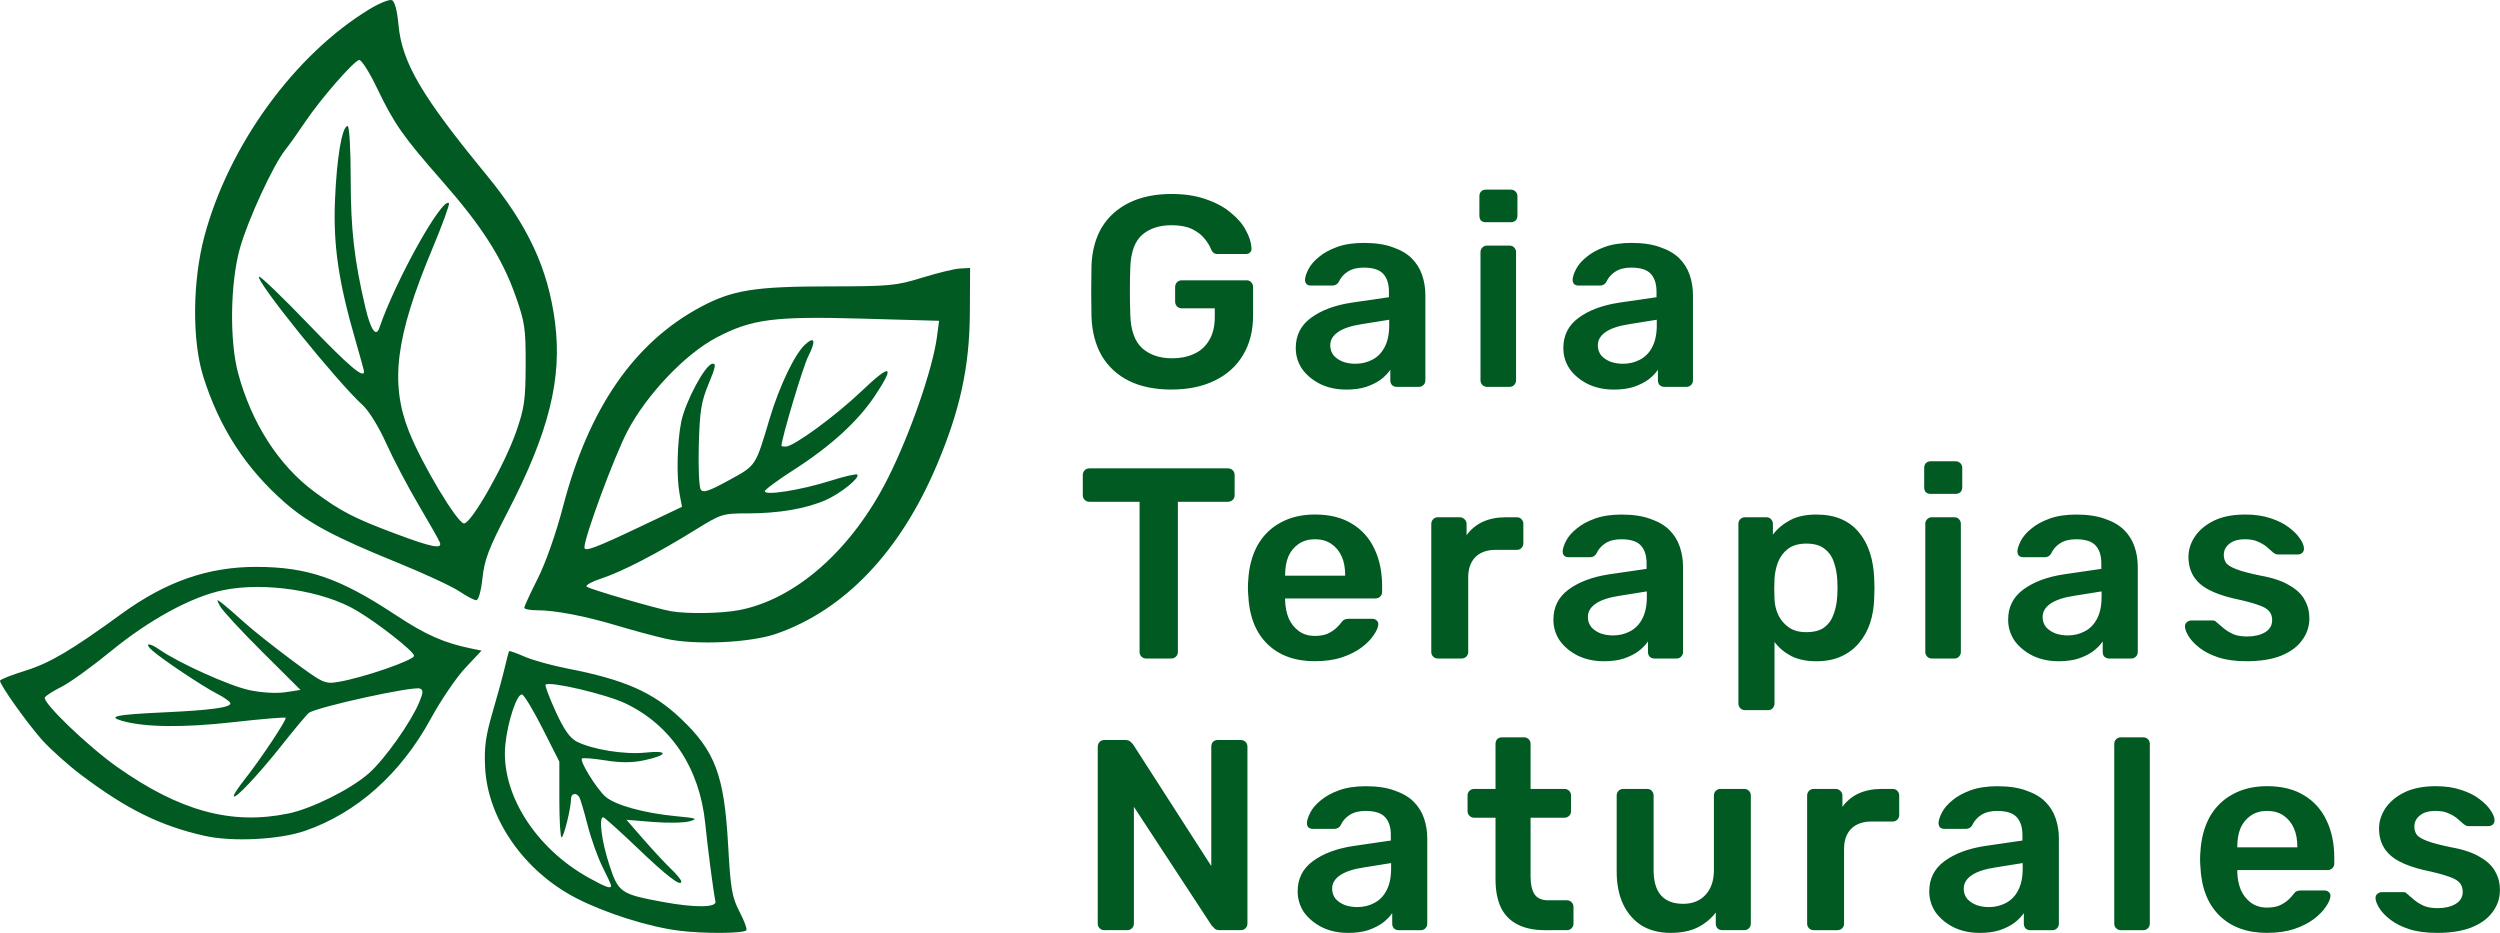
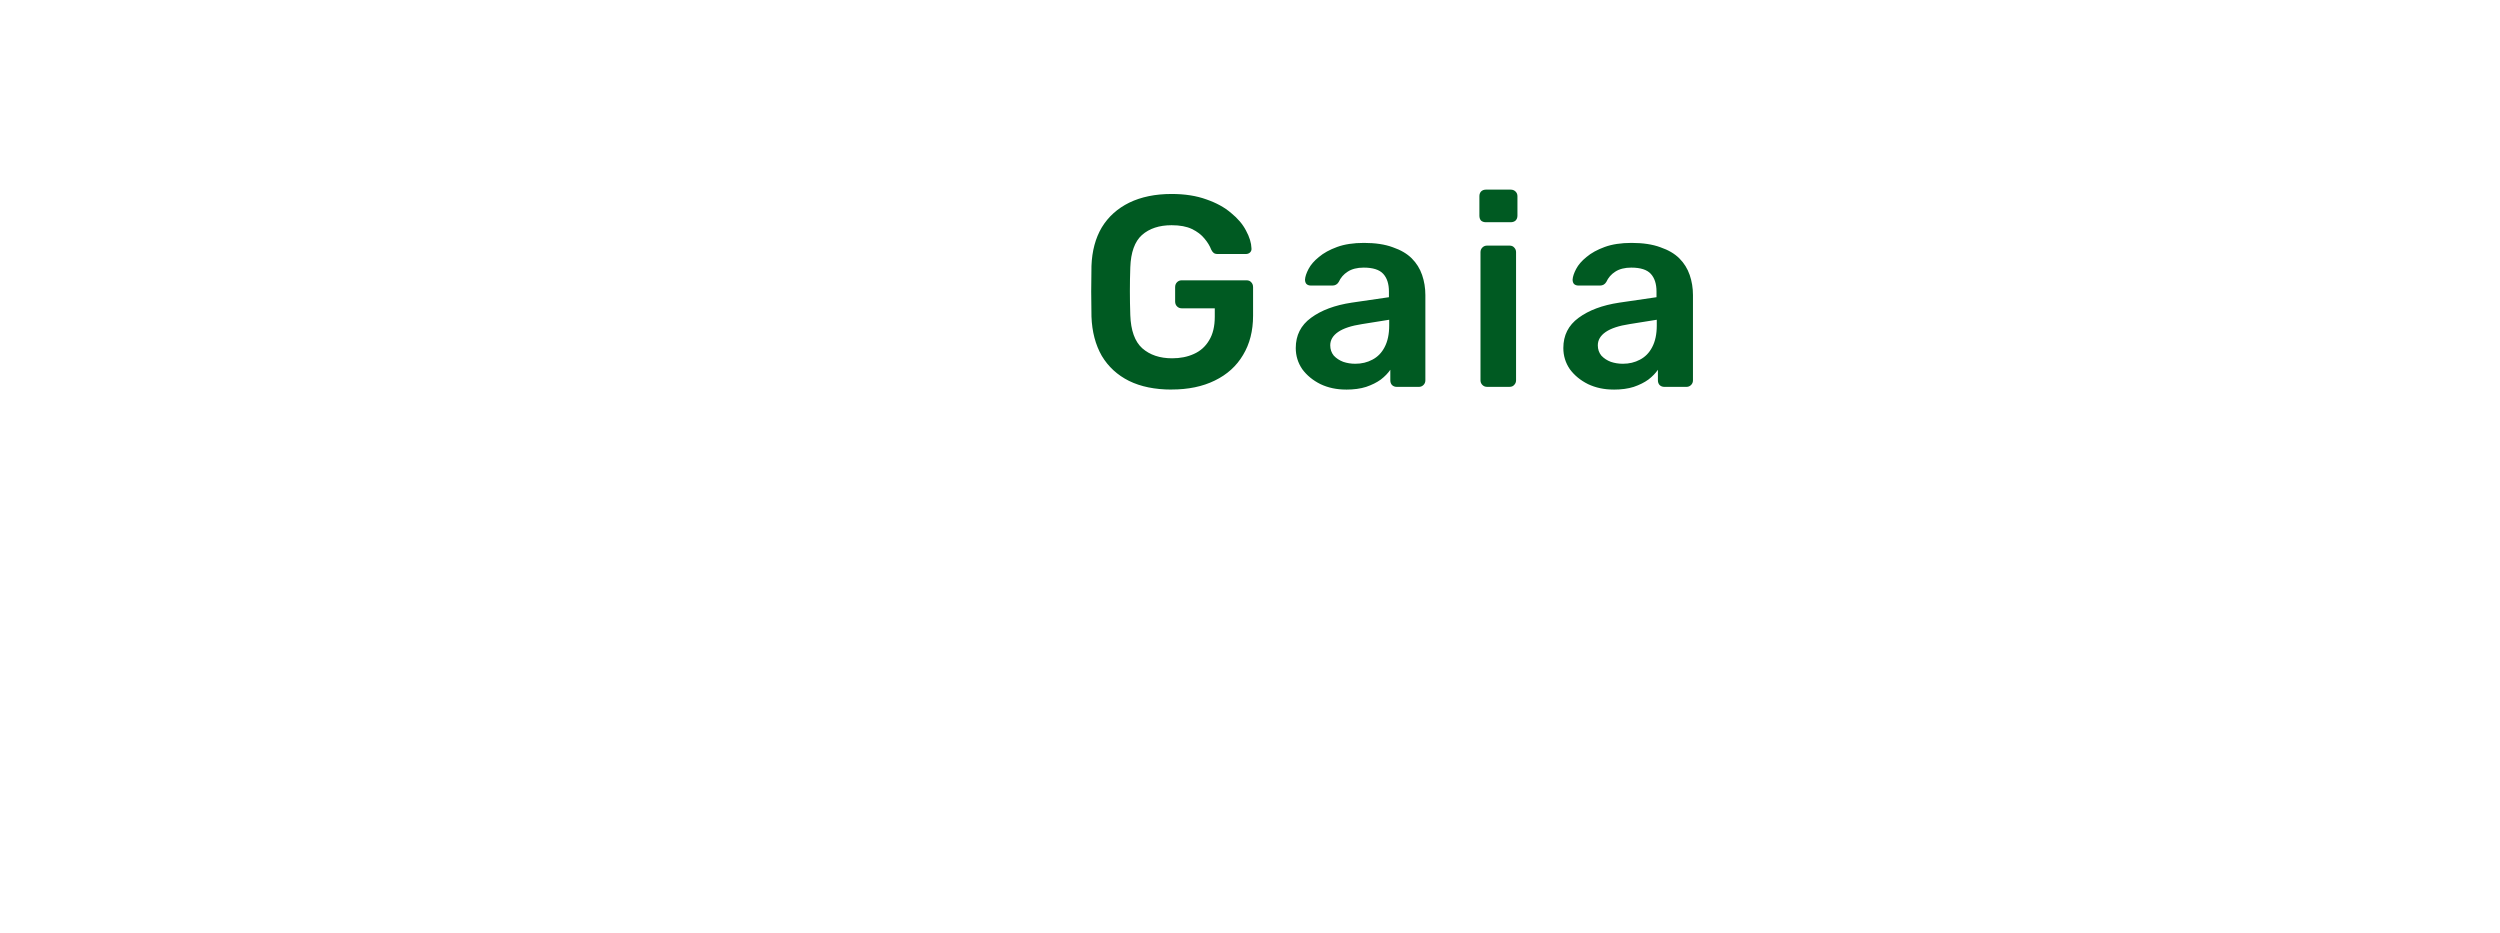
<svg xmlns="http://www.w3.org/2000/svg" xmlns:ns1="http://www.inkscape.org/namespaces/inkscape" xmlns:ns2="http://sodipodi.sourceforge.net/DTD/sodipodi-0.dtd" width="140.867mm" height="52.565mm" viewBox="0 0 140.867 52.565" id="svg1" xml:space="preserve" ns1:version="1.4.2 (f4327f4, 2025-05-13)" ns2:docname="gaia-logo-green.svg">
  <defs id="defs1" />
  <g ns1:label="Capa 1" ns1:groupmode="layer" id="layer1" transform="translate(-24.044,-117.113)">
    <g id="text1" style="font-weight:500;font-size:15.307px;line-height:1;font-family:Rubik;-inkscape-font-specification:'Rubik Medium';letter-spacing:1.148px;fill:#005a22;stroke-width:3.276;stroke-linecap:square;fill-opacity:1" aria-label="Gaia&#10;Terapias&#10;Naturales">
      <path style="stroke-width:3.276;fill:#005a22;fill-opacity:1" d="m 90.061,139.064 q -1.408,0 -2.403,-0.49 -0.98,-0.49 -1.531,-1.408 -0.536,-0.934 -0.582,-2.219 -0.015,-0.658 -0.015,-1.408 0,-0.765 0.015,-1.439 0.046,-1.27 0.582,-2.174 0.551,-0.903 1.546,-1.393 1.01,-0.49 2.388,-0.49 1.117,0 1.959,0.306 0.842,0.291 1.393,0.765 0.566,0.459 0.842,0.995 0.291,0.536 0.306,0.995 0.015,0.138 -0.077,0.23 -0.092,0.092 -0.245,0.092 h -1.577 q -0.153,0 -0.23,-0.061 -0.077,-0.061 -0.138,-0.184 -0.122,-0.321 -0.383,-0.628 -0.26,-0.321 -0.704,-0.536 -0.444,-0.214 -1.148,-0.214 -1.041,0 -1.668,0.551 -0.612,0.551 -0.658,1.821 -0.046,1.332 0,2.694 0.046,1.301 0.673,1.867 0.643,0.566 1.684,0.566 0.689,0 1.225,-0.245 0.551,-0.245 0.857,-0.765 0.321,-0.52 0.321,-1.332 v -0.475 h -1.867 q -0.153,0 -0.26,-0.107 -0.107,-0.107 -0.107,-0.276 v -0.811 q 0,-0.168 0.107,-0.276 0.107,-0.107 0.26,-0.107 h 3.658 q 0.168,0 0.26,0.107 0.107,0.107 0.107,0.276 v 1.607 q 0,1.286 -0.566,2.219 -0.551,0.934 -1.592,1.439 -1.026,0.505 -2.434,0.505 z m 9.827,0 q -0.796,0 -1.439,-0.306 -0.643,-0.321 -1.026,-0.842 -0.367,-0.536 -0.367,-1.194 0,-1.071 0.857,-1.699 0.872,-0.643 2.296,-0.857 l 2.097,-0.306 v -0.321 q 0,-0.643 -0.321,-0.995 -0.321,-0.352 -1.102,-0.352 -0.551,0 -0.903,0.23 -0.337,0.214 -0.505,0.582 -0.122,0.199 -0.352,0.199 h -1.209 q -0.168,0 -0.26,-0.092 -0.077,-0.092 -0.077,-0.245 0.015,-0.245 0.199,-0.597 0.184,-0.352 0.582,-0.673 0.398,-0.337 1.026,-0.566 0.628,-0.23 1.515,-0.23 0.964,0 1.623,0.245 0.673,0.23 1.071,0.628 0.398,0.398 0.582,0.934 0.184,0.536 0.184,1.133 v 4.806 q 0,0.153 -0.107,0.26 -0.107,0.107 -0.26,0.107 h -1.24 q -0.168,0 -0.276,-0.107 -0.092,-0.107 -0.092,-0.26 v -0.597 q -0.199,0.291 -0.536,0.551 -0.337,0.245 -0.827,0.413 -0.475,0.153 -1.133,0.153 z m 0.52,-1.454 q 0.536,0 0.964,-0.23 0.444,-0.23 0.689,-0.704 0.26,-0.49 0.26,-1.225 v -0.321 l -1.531,0.245 q -0.903,0.138 -1.347,0.444 -0.444,0.306 -0.444,0.75 0,0.337 0.199,0.582 0.214,0.23 0.536,0.352 0.321,0.107 0.673,0.107 z m 7.424,1.301 q -0.153,0 -0.26,-0.107 -0.107,-0.107 -0.107,-0.26 v -7.225 q 0,-0.153 0.107,-0.26 0.107,-0.107 0.26,-0.107 h 1.27 q 0.168,0 0.26,0.107 0.107,0.107 0.107,0.26 v 7.225 q 0,0.153 -0.107,0.26 -0.092,0.107 -0.26,0.107 z m -0.061,-9.276 q -0.168,0 -0.276,-0.092 -0.092,-0.107 -0.092,-0.276 v -1.102 q 0,-0.153 0.092,-0.26 0.107,-0.107 0.276,-0.107 h 1.393 q 0.168,0 0.276,0.107 0.107,0.107 0.107,0.26 v 1.102 q 0,0.168 -0.107,0.276 -0.107,0.092 -0.276,0.092 z m 7.194,9.429 q -0.796,0 -1.439,-0.306 -0.643,-0.321 -1.026,-0.842 -0.367,-0.536 -0.367,-1.194 0,-1.071 0.857,-1.699 0.872,-0.643 2.296,-0.857 l 2.097,-0.306 v -0.321 q 0,-0.643 -0.321,-0.995 -0.321,-0.352 -1.102,-0.352 -0.551,0 -0.903,0.23 -0.337,0.214 -0.505,0.582 -0.122,0.199 -0.352,0.199 h -1.209 q -0.168,0 -0.26,-0.092 -0.076,-0.092 -0.076,-0.245 0.015,-0.245 0.199,-0.597 0.184,-0.352 0.582,-0.673 0.398,-0.337 1.026,-0.566 0.628,-0.23 1.515,-0.23 0.964,0 1.623,0.245 0.673,0.23 1.071,0.628 0.398,0.398 0.582,0.934 0.184,0.536 0.184,1.133 v 4.806 q 0,0.153 -0.107,0.26 -0.107,0.107 -0.26,0.107 h -1.24 q -0.168,0 -0.276,-0.107 -0.092,-0.107 -0.092,-0.26 v -0.597 q -0.199,0.291 -0.536,0.551 -0.337,0.245 -0.827,0.413 -0.475,0.153 -1.133,0.153 z m 0.52,-1.454 q 0.536,0 0.964,-0.23 0.444,-0.23 0.689,-0.704 0.26,-0.49 0.26,-1.225 v -0.321 l -1.531,0.245 q -0.903,0.138 -1.347,0.444 -0.444,0.306 -0.444,0.75 0,0.337 0.199,0.582 0.214,0.23 0.536,0.352 0.321,0.107 0.673,0.107 z" id="path3" />
-       <path style="stroke-width:3.276;fill:#005a22;fill-opacity:1" d="m 88.622,154.218 q -0.153,0 -0.26,-0.107 -0.107,-0.107 -0.107,-0.26 V 145.386 h -2.832 q -0.153,0 -0.26,-0.107 -0.107,-0.107 -0.107,-0.26 v -1.133 q 0,-0.168 0.107,-0.276 0.107,-0.107 0.26,-0.107 h 7.806 q 0.168,0 0.276,0.107 0.107,0.107 0.107,0.276 v 1.133 q 0,0.153 -0.107,0.26 -0.107,0.107 -0.276,0.107 H 90.413 v 8.465 q 0,0.153 -0.107,0.26 -0.107,0.107 -0.276,0.107 z m 9.519,0.153 q -1.699,0 -2.694,-0.98 -0.995,-0.98 -1.071,-2.786 -0.015,-0.153 -0.015,-0.383 0,-0.245 0.015,-0.383 0.061,-1.148 0.52,-1.99 0.475,-0.842 1.301,-1.286 0.827,-0.459 1.944,-0.459 1.24,0 2.082,0.52 0.842,0.505 1.27,1.424 0.429,0.903 0.429,2.097 v 0.321 q 0,0.153 -0.107,0.26 -0.107,0.107 -0.276,0.107 h -5.082 q 0,0 0,0.046 0,0.046 0,0.076 0.015,0.536 0.199,0.995 0.199,0.444 0.566,0.719 0.383,0.276 0.903,0.276 0.429,0 0.719,-0.122 0.291,-0.138 0.475,-0.306 0.184,-0.168 0.26,-0.276 0.138,-0.184 0.214,-0.214 0.092,-0.046 0.26,-0.046 h 1.316 q 0.153,0 0.245,0.092 0.107,0.092 0.092,0.23 -0.015,0.245 -0.26,0.597 -0.23,0.352 -0.673,0.689 -0.444,0.337 -1.117,0.566 -0.658,0.214 -1.515,0.214 z m -1.684,-4.822 h 3.383 v -0.046 q 0,-0.597 -0.199,-1.041 -0.199,-0.444 -0.582,-0.704 -0.383,-0.26 -0.918,-0.26 -0.536,0 -0.918,0.26 -0.383,0.26 -0.582,0.704 -0.184,0.444 -0.184,1.041 z m 8.602,4.669 q -0.153,0 -0.26,-0.107 -0.107,-0.107 -0.107,-0.26 v -7.209 q 0,-0.168 0.107,-0.276 0.107,-0.107 0.26,-0.107 h 1.24 q 0.153,0 0.26,0.107 0.122,0.107 0.122,0.276 v 0.628 q 0.352,-0.49 0.903,-0.75 0.566,-0.26 1.301,-0.26 h 0.628 q 0.168,0 0.26,0.107 0.107,0.107 0.107,0.26 v 1.102 q 0,0.153 -0.107,0.26 -0.092,0.107 -0.26,0.107 h -1.194 q -0.735,0 -1.148,0.413 -0.398,0.413 -0.398,1.133 v 4.209 q 0,0.153 -0.107,0.26 -0.107,0.107 -0.276,0.107 z m 9.346,0.153 q -0.796,0 -1.439,-0.306 -0.643,-0.321 -1.026,-0.842 -0.367,-0.536 -0.367,-1.194 0,-1.071 0.857,-1.699 0.872,-0.643 2.296,-0.857 l 2.097,-0.306 v -0.321 q 0,-0.643 -0.321,-0.995 -0.321,-0.352 -1.102,-0.352 -0.551,0 -0.903,0.23 -0.337,0.214 -0.505,0.582 -0.122,0.199 -0.352,0.199 h -1.209 q -0.168,0 -0.26,-0.092 -0.076,-0.092 -0.076,-0.245 0.015,-0.245 0.199,-0.597 0.184,-0.352 0.582,-0.673 0.398,-0.337 1.026,-0.566 0.628,-0.23 1.515,-0.23 0.964,0 1.623,0.245 0.673,0.23 1.071,0.628 0.398,0.398 0.582,0.934 0.184,0.536 0.184,1.133 v 4.806 q 0,0.153 -0.107,0.26 -0.107,0.107 -0.26,0.107 h -1.24 q -0.168,0 -0.276,-0.107 -0.092,-0.107 -0.092,-0.26 v -0.597 q -0.199,0.291 -0.536,0.551 -0.337,0.245 -0.827,0.413 -0.474,0.153 -1.133,0.153 z m 0.52,-1.454 q 0.536,0 0.964,-0.23 0.444,-0.23 0.689,-0.704 0.26,-0.49 0.26,-1.225 v -0.321 l -1.531,0.245 q -0.903,0.138 -1.347,0.444 -0.444,0.306 -0.444,0.75 0,0.337 0.199,0.582 0.214,0.23 0.536,0.352 0.321,0.107 0.673,0.107 z m 7.439,4.209 q -0.153,0 -0.26,-0.107 -0.107,-0.107 -0.107,-0.26 v -10.133 q 0,-0.153 0.107,-0.26 0.107,-0.107 0.26,-0.107 h 1.209 q 0.168,0 0.26,0.107 0.107,0.107 0.107,0.26 v 0.612 q 0.367,-0.49 0.964,-0.811 0.597,-0.321 1.485,-0.321 0.811,0 1.408,0.26 0.597,0.26 0.995,0.75 0.398,0.475 0.612,1.133 0.214,0.658 0.245,1.454 0.015,0.26 0.015,0.536 0,0.276 -0.015,0.551 -0.015,0.765 -0.23,1.424 -0.214,0.643 -0.628,1.133 -0.398,0.475 -0.995,0.75 -0.597,0.276 -1.408,0.276 -0.827,0 -1.408,-0.291 -0.582,-0.306 -0.949,-0.796 v 3.475 q 0,0.153 -0.107,0.26 -0.092,0.107 -0.26,0.107 z m 3.459,-4.393 q 0.658,0 1.026,-0.276 0.367,-0.291 0.52,-0.75 0.168,-0.459 0.199,-1.01 0.031,-0.459 0,-0.918 -0.031,-0.551 -0.199,-1.01 -0.153,-0.459 -0.52,-0.735 -0.367,-0.291 -1.026,-0.291 -0.628,0 -1.026,0.291 -0.383,0.291 -0.566,0.75 -0.168,0.444 -0.199,0.918 -0.015,0.276 -0.015,0.582 0,0.306 0.015,0.597 0.015,0.459 0.214,0.888 0.199,0.413 0.582,0.689 0.383,0.276 0.995,0.276 z m 7.072,1.485 q -0.153,0 -0.26,-0.107 -0.107,-0.107 -0.107,-0.26 v -7.225 q 0,-0.153 0.107,-0.26 0.107,-0.107 0.26,-0.107 h 1.27 q 0.168,0 0.26,0.107 0.107,0.107 0.107,0.26 v 7.225 q 0,0.153 -0.107,0.26 -0.092,0.107 -0.26,0.107 z m -0.061,-9.276 q -0.168,0 -0.276,-0.092 -0.092,-0.107 -0.092,-0.276 v -1.102 q 0,-0.153 0.092,-0.26 0.107,-0.107 0.276,-0.107 h 1.393 q 0.168,0 0.276,0.107 0.107,0.107 0.107,0.26 v 1.102 q 0,0.168 -0.107,0.276 -0.107,0.092 -0.276,0.092 z m 7.194,9.429 q -0.796,0 -1.439,-0.306 -0.643,-0.321 -1.026,-0.842 -0.367,-0.536 -0.367,-1.194 0,-1.071 0.857,-1.699 0.872,-0.643 2.296,-0.857 l 2.097,-0.306 v -0.321 q 0,-0.643 -0.321,-0.995 -0.321,-0.352 -1.102,-0.352 -0.551,0 -0.903,0.23 -0.337,0.214 -0.505,0.582 -0.122,0.199 -0.352,0.199 h -1.209 q -0.168,0 -0.26,-0.092 -0.076,-0.092 -0.076,-0.245 0.015,-0.245 0.199,-0.597 0.184,-0.352 0.582,-0.673 0.398,-0.337 1.026,-0.566 0.628,-0.23 1.515,-0.23 0.964,0 1.623,0.245 0.673,0.23 1.071,0.628 0.398,0.398 0.582,0.934 0.184,0.536 0.184,1.133 v 4.806 q 0,0.153 -0.107,0.26 -0.107,0.107 -0.26,0.107 h -1.24 q -0.168,0 -0.276,-0.107 -0.092,-0.107 -0.092,-0.26 v -0.597 q -0.199,0.291 -0.536,0.551 -0.337,0.245 -0.827,0.413 -0.475,0.153 -1.133,0.153 z m 0.52,-1.454 q 0.536,0 0.964,-0.23 0.444,-0.23 0.689,-0.704 0.26,-0.49 0.26,-1.225 v -0.321 l -1.531,0.245 q -0.903,0.138 -1.347,0.444 -0.444,0.306 -0.444,0.75 0,0.337 0.199,0.582 0.214,0.23 0.536,0.352 0.321,0.107 0.673,0.107 z m 10.072,1.454 q -0.918,0 -1.577,-0.214 -0.643,-0.214 -1.056,-0.536 -0.413,-0.321 -0.612,-0.643 -0.199,-0.321 -0.214,-0.536 -0.015,-0.168 0.092,-0.26 0.122,-0.107 0.26,-0.107 h 1.209 q 0.061,0 0.107,0.015 0.046,0.015 0.122,0.092 0.199,0.168 0.413,0.352 0.23,0.184 0.536,0.321 0.306,0.122 0.765,0.122 0.597,0 0.995,-0.23 0.413,-0.245 0.413,-0.689 0,-0.321 -0.184,-0.52 -0.168,-0.199 -0.643,-0.352 -0.475,-0.168 -1.347,-0.352 -0.857,-0.199 -1.424,-0.505 -0.566,-0.306 -0.842,-0.765 -0.276,-0.459 -0.276,-1.071 0,-0.597 0.352,-1.133 0.367,-0.551 1.071,-0.903 0.719,-0.352 1.776,-0.352 0.827,0 1.439,0.214 0.612,0.199 1.01,0.505 0.413,0.306 0.628,0.628 0.214,0.306 0.23,0.536 0.015,0.168 -0.092,0.276 -0.107,0.092 -0.245,0.092 h -1.133 q -0.076,0 -0.138,-0.031 -0.061,-0.031 -0.122,-0.076 -0.168,-0.153 -0.367,-0.321 -0.199,-0.168 -0.49,-0.291 -0.276,-0.138 -0.735,-0.138 -0.582,0 -0.888,0.26 -0.306,0.245 -0.306,0.628 0,0.26 0.138,0.459 0.153,0.184 0.597,0.352 0.444,0.168 1.347,0.352 1.026,0.184 1.623,0.551 0.612,0.352 0.857,0.827 0.26,0.459 0.26,1.026 0,0.689 -0.413,1.24 -0.398,0.551 -1.194,0.872 -0.781,0.306 -1.944,0.306 z" id="path4" />
-       <path style="stroke-width:3.276;fill:#005a22;fill-opacity:1" d="m 86.265,169.525 q -0.153,0 -0.26,-0.107 -0.107,-0.107 -0.107,-0.26 v -9.965 q 0,-0.168 0.107,-0.276 0.107,-0.107 0.26,-0.107 h 1.179 q 0.214,0 0.306,0.107 0.107,0.092 0.138,0.138 l 4.408,6.857 v -6.72 q 0,-0.168 0.092,-0.276 0.107,-0.107 0.276,-0.107 h 1.286 q 0.168,0 0.276,0.107 0.107,0.107 0.107,0.276 v 9.949 q 0,0.168 -0.107,0.276 -0.107,0.107 -0.26,0.107 h -1.194 q -0.214,0 -0.306,-0.107 -0.092,-0.107 -0.138,-0.138 l -4.393,-6.704 v 6.582 q 0,0.153 -0.107,0.26 -0.107,0.107 -0.276,0.107 z m 13.73,0.153 q -0.796,0 -1.439,-0.306 -0.643,-0.321 -1.026,-0.842 -0.367,-0.536 -0.367,-1.194 0,-1.071 0.857,-1.699 0.872,-0.643 2.296,-0.857 l 2.097,-0.306 v -0.321 q 0,-0.643 -0.321,-0.995 -0.321,-0.352 -1.102,-0.352 -0.551,0 -0.903,0.23 -0.337,0.214 -0.505,0.582 -0.122,0.199 -0.352,0.199 h -1.209 q -0.168,0 -0.26,-0.092 -0.077,-0.092 -0.077,-0.245 0.015,-0.245 0.199,-0.597 0.184,-0.352 0.582,-0.673 0.398,-0.337 1.026,-0.566 0.628,-0.23 1.515,-0.23 0.964,0 1.623,0.245 0.673,0.23 1.071,0.628 0.398,0.398 0.582,0.934 0.184,0.536 0.184,1.133 v 4.806 q 0,0.153 -0.107,0.26 -0.107,0.107 -0.26,0.107 h -1.24 q -0.168,0 -0.276,-0.107 -0.092,-0.107 -0.092,-0.26 v -0.597 q -0.199,0.291 -0.536,0.551 -0.337,0.245 -0.827,0.413 -0.475,0.153 -1.133,0.153 z m 0.52,-1.454 q 0.536,0 0.964,-0.23 0.444,-0.23 0.689,-0.704 0.26,-0.49 0.26,-1.225 v -0.321 l -1.531,0.245 q -0.903,0.138 -1.347,0.444 -0.444,0.306 -0.444,0.75 0,0.337 0.199,0.582 0.214,0.23 0.536,0.352 0.321,0.107 0.673,0.107 z m 10.583,1.301 q -0.918,0 -1.546,-0.321 -0.628,-0.321 -0.934,-0.949 -0.306,-0.643 -0.306,-1.592 v -3.475 h -1.209 q -0.153,0 -0.26,-0.107 -0.107,-0.107 -0.107,-0.26 v -0.888 q 0,-0.153 0.107,-0.26 0.107,-0.107 0.26,-0.107 h 1.209 v -2.541 q 0,-0.153 0.092,-0.26 0.107,-0.107 0.276,-0.107 h 1.24 q 0.153,0 0.26,0.107 0.107,0.107 0.107,0.26 v 2.541 h 1.913 q 0.153,0 0.26,0.107 0.107,0.107 0.107,0.26 v 0.888 q 0,0.153 -0.107,0.26 -0.107,0.107 -0.26,0.107 h -1.913 v 3.322 q 0,0.628 0.214,0.98 0.23,0.352 0.781,0.352 h 1.056 q 0.153,0 0.26,0.107 0.107,0.107 0.107,0.26 v 0.949 q 0,0.153 -0.107,0.26 -0.107,0.107 -0.26,0.107 z m 7.072,0.153 q -0.934,0 -1.623,-0.413 -0.673,-0.429 -1.041,-1.194 -0.367,-0.781 -0.367,-1.837 v -4.301 q 0,-0.153 0.107,-0.26 0.107,-0.107 0.26,-0.107 h 1.347 q 0.168,0 0.26,0.107 0.107,0.107 0.107,0.26 v 4.209 q 0,1.898 1.668,1.898 0.796,0 1.255,-0.505 0.474,-0.505 0.474,-1.393 v -4.209 q 0,-0.153 0.107,-0.26 0.107,-0.107 0.26,-0.107 h 1.347 q 0.153,0 0.26,0.107 0.107,0.107 0.107,0.26 v 7.225 q 0,0.153 -0.107,0.26 -0.107,0.107 -0.26,0.107 h -1.24 q -0.168,0 -0.276,-0.107 -0.092,-0.107 -0.092,-0.26 v -0.628 q -0.413,0.536 -1.026,0.842 -0.612,0.306 -1.531,0.306 z m 8.067,-0.153 q -0.153,0 -0.26,-0.107 -0.107,-0.107 -0.107,-0.26 v -7.209 q 0,-0.168 0.107,-0.276 0.107,-0.107 0.26,-0.107 h 1.24 q 0.153,0 0.26,0.107 0.122,0.107 0.122,0.276 v 0.628 q 0.352,-0.49 0.903,-0.75 0.566,-0.26 1.301,-0.26 h 0.628 q 0.168,0 0.26,0.107 0.107,0.107 0.107,0.26 v 1.102 q 0,0.153 -0.107,0.26 -0.092,0.107 -0.26,0.107 h -1.194 q -0.735,0 -1.148,0.413 -0.398,0.413 -0.398,1.133 v 4.209 q 0,0.153 -0.107,0.26 -0.107,0.107 -0.276,0.107 z m 9.346,0.153 q -0.796,0 -1.439,-0.306 -0.643,-0.321 -1.026,-0.842 -0.367,-0.536 -0.367,-1.194 0,-1.071 0.857,-1.699 0.872,-0.643 2.296,-0.857 l 2.097,-0.306 v -0.321 q 0,-0.643 -0.321,-0.995 -0.321,-0.352 -1.102,-0.352 -0.551,0 -0.903,0.23 -0.337,0.214 -0.505,0.582 -0.122,0.199 -0.352,0.199 h -1.209 q -0.168,0 -0.26,-0.092 -0.076,-0.092 -0.076,-0.245 0.015,-0.245 0.199,-0.597 0.184,-0.352 0.582,-0.673 0.398,-0.337 1.026,-0.566 0.628,-0.23 1.515,-0.23 0.964,0 1.623,0.245 0.673,0.23 1.071,0.628 0.398,0.398 0.582,0.934 0.184,0.536 0.184,1.133 v 4.806 q 0,0.153 -0.107,0.26 -0.107,0.107 -0.26,0.107 h -1.24 q -0.168,0 -0.276,-0.107 -0.092,-0.107 -0.092,-0.26 v -0.597 q -0.199,0.291 -0.536,0.551 -0.337,0.245 -0.827,0.413 -0.475,0.153 -1.133,0.153 z m 0.52,-1.454 q 0.536,0 0.964,-0.23 0.444,-0.23 0.689,-0.704 0.26,-0.49 0.26,-1.225 v -0.321 l -1.531,0.245 q -0.903,0.138 -1.347,0.444 -0.444,0.306 -0.444,0.75 0,0.337 0.199,0.582 0.214,0.23 0.536,0.352 0.321,0.107 0.673,0.107 z m 7.439,1.301 q -0.153,0 -0.26,-0.107 -0.107,-0.107 -0.107,-0.26 v -10.133 q 0,-0.153 0.107,-0.26 0.107,-0.107 0.26,-0.107 h 1.27 q 0.153,0 0.26,0.107 0.107,0.107 0.107,0.26 v 10.133 q 0,0.153 -0.107,0.26 -0.107,0.107 -0.26,0.107 z m 8.25,0.153 q -1.699,0 -2.694,-0.98 -0.995,-0.98 -1.071,-2.786 -0.015,-0.153 -0.015,-0.383 0,-0.245 0.015,-0.383 0.061,-1.148 0.52,-1.99 0.475,-0.842 1.301,-1.286 0.827,-0.459 1.944,-0.459 1.24,0 2.082,0.52 0.842,0.505 1.27,1.424 0.429,0.903 0.429,2.097 v 0.321 q 0,0.153 -0.107,0.26 -0.107,0.107 -0.276,0.107 h -5.082 q 0,0 0,0.046 0,0.046 0,0.076 0.015,0.536 0.199,0.995 0.199,0.444 0.566,0.719 0.383,0.276 0.903,0.276 0.429,0 0.719,-0.122 0.291,-0.138 0.475,-0.306 0.184,-0.168 0.26,-0.276 0.138,-0.184 0.214,-0.214 0.092,-0.046 0.26,-0.046 h 1.316 q 0.153,0 0.245,0.092 0.107,0.092 0.092,0.23 -0.015,0.245 -0.26,0.597 -0.23,0.352 -0.673,0.689 -0.444,0.337 -1.117,0.566 -0.658,0.214 -1.515,0.214 z m -1.684,-4.822 h 3.383 v -0.046 q 0,-0.597 -0.199,-1.041 -0.199,-0.444 -0.582,-0.704 -0.383,-0.26 -0.918,-0.26 -0.536,0 -0.918,0.26 -0.383,0.26 -0.582,0.704 -0.184,0.444 -0.184,1.041 z m 11.25,4.822 q -0.918,0 -1.577,-0.214 -0.643,-0.214 -1.056,-0.536 -0.413,-0.321 -0.612,-0.643 -0.199,-0.321 -0.214,-0.536 -0.015,-0.168 0.092,-0.26 0.122,-0.107 0.26,-0.107 h 1.209 q 0.061,0 0.107,0.015 0.046,0.015 0.122,0.092 0.199,0.168 0.413,0.352 0.23,0.184 0.536,0.321 0.306,0.122 0.765,0.122 0.597,0 0.995,-0.23 0.413,-0.245 0.413,-0.689 0,-0.321 -0.184,-0.52 -0.168,-0.199 -0.643,-0.352 -0.474,-0.168 -1.347,-0.352 -0.857,-0.199 -1.424,-0.505 -0.566,-0.306 -0.842,-0.765 -0.276,-0.459 -0.276,-1.071 0,-0.597 0.352,-1.133 0.367,-0.551 1.071,-0.903 0.719,-0.352 1.776,-0.352 0.827,0 1.439,0.214 0.612,0.199 1.01,0.505 0.413,0.306 0.628,0.628 0.214,0.306 0.23,0.536 0.015,0.168 -0.092,0.276 -0.107,0.092 -0.245,0.092 h -1.133 q -0.076,0 -0.138,-0.031 -0.061,-0.031 -0.122,-0.076 -0.168,-0.153 -0.367,-0.321 -0.199,-0.168 -0.49,-0.291 -0.276,-0.138 -0.735,-0.138 -0.582,0 -0.888,0.26 -0.306,0.245 -0.306,0.628 0,0.26 0.138,0.459 0.153,0.184 0.597,0.352 0.444,0.168 1.347,0.352 1.026,0.184 1.623,0.551 0.612,0.352 0.857,0.827 0.26,0.459 0.26,1.026 0,0.689 -0.413,1.24 -0.398,0.551 -1.194,0.872 -0.781,0.306 -1.944,0.306 z" id="path5" />
    </g>
-     <path style="fill:#005a22;stroke-width:0.711;fill-opacity:1" d="m 62.326,169.556 c -1.725,-0.214 -4.169,-0.987 -5.823,-1.841 -2.925,-1.511 -4.977,-4.454 -5.124,-7.35 -0.058,-1.146 0.027,-1.773 0.423,-3.127 0.273,-0.931 0.584,-2.075 0.692,-2.54 0.108,-0.466 0.215,-0.869 0.239,-0.896 0.024,-0.027 0.416,0.113 0.872,0.312 0.456,0.199 1.548,0.501 2.428,0.672 3.194,0.621 4.799,1.328 6.353,2.798 1.961,1.855 2.465,3.198 2.687,7.163 0.138,2.472 0.215,2.916 0.644,3.743 0.268,0.516 0.439,0.985 0.38,1.044 -0.182,0.182 -2.381,0.195 -3.771,0.023 z m 2.031,-1.644 c -0.121,-0.6 -0.425,-2.921 -0.575,-4.402 -0.317,-3.118 -1.923,-5.534 -4.493,-6.761 -1.097,-0.524 -4.288,-1.271 -4.504,-1.056 -0.045,0.045 0.209,0.723 0.566,1.505 0.462,1.014 0.802,1.501 1.183,1.697 0.884,0.454 2.706,0.746 3.88,0.624 1.327,-0.139 1.282,0.142 -0.07,0.432 -0.675,0.145 -1.314,0.147 -2.186,0.008 -0.678,-0.108 -1.274,-0.155 -1.325,-0.104 -0.137,0.137 0.786,1.643 1.301,2.123 0.524,0.489 2.178,0.953 4.014,1.126 1.15,0.108 1.246,0.144 0.753,0.286 -0.31,0.089 -1.238,0.106 -2.061,0.039 l -1.497,-0.123 0.962,1.105 c 0.529,0.608 1.224,1.354 1.544,1.658 0.32,0.304 0.582,0.624 0.582,0.712 0,0.325 -0.798,-0.287 -2.516,-1.93 -0.971,-0.928 -1.818,-1.687 -1.882,-1.687 -0.261,0 -0.091,1.349 0.335,2.655 0.52,1.596 0.636,1.676 3.063,2.123 1.766,0.325 2.997,0.312 2.928,-0.03 z m -5.879,-0.896 c 0,-0.055 -0.217,-0.529 -0.483,-1.053 -0.265,-0.524 -0.644,-1.584 -0.841,-2.355 -0.197,-0.771 -0.408,-1.483 -0.469,-1.581 -0.169,-0.273 -0.465,-0.213 -0.465,0.094 0,0.513 -0.407,2.173 -0.533,2.173 -0.069,-1.1e-4 -0.126,-0.96 -0.126,-2.133 v -2.133 l -0.941,-1.859 c -0.517,-1.023 -1.037,-1.887 -1.155,-1.921 -0.281,-0.081 -0.803,1.465 -0.944,2.792 -0.29,2.734 1.665,5.86 4.716,7.543 0.953,0.526 1.241,0.626 1.241,0.435 z m -22.919,-2.809 c -2.501,-0.57 -4.369,-1.492 -6.933,-3.422 -0.761,-0.573 -1.769,-1.478 -2.24,-2.012 -0.853,-0.967 -2.342,-3.066 -2.342,-3.302 0,-0.068 0.639,-0.322 1.419,-0.564 1.385,-0.43 2.6,-1.148 5.424,-3.203 2.507,-1.825 4.891,-2.655 7.61,-2.649 2.882,0.006 4.696,0.634 7.844,2.713 1.702,1.124 2.724,1.575 4.3,1.896 l 0.537,0.109 -0.919,0.979 c -0.506,0.539 -1.38,1.826 -1.944,2.861 -1.689,3.1 -4.166,5.308 -7.085,6.315 -1.458,0.503 -4.113,0.633 -5.671,0.278 z m 4.705,-1.248 c 1.345,-0.277 3.534,-1.366 4.561,-2.27 0.889,-0.782 2.362,-2.859 2.84,-4.001 0.23,-0.551 0.238,-0.701 0.039,-0.777 -0.387,-0.149 -5.805,1.04 -6.259,1.373 -0.106,0.078 -0.797,0.903 -1.536,1.835 -1.355,1.707 -2.693,3.118 -2.693,2.839 0,-0.083 0.267,-0.488 0.593,-0.9 0.901,-1.138 2.417,-3.414 2.33,-3.501 -0.042,-0.042 -1.373,0.07 -2.958,0.248 -2.825,0.318 -4.993,0.291 -6.269,-0.077 -0.845,-0.244 -0.311,-0.351 2.352,-0.475 2.646,-0.122 3.763,-0.273 3.763,-0.508 0,-0.088 -0.349,-0.338 -0.776,-0.556 -0.775,-0.395 -2.975,-1.861 -3.6,-2.399 -0.508,-0.437 -0.228,-0.5 0.367,-0.082 1.076,0.755 3.954,2.053 5.081,2.292 0.687,0.146 1.514,0.194 2.021,0.118 l 0.858,-0.129 -2.15,-2.14 c -1.183,-1.177 -2.255,-2.336 -2.382,-2.576 -0.219,-0.411 -0.212,-0.42 0.128,-0.159 0.198,0.152 0.746,0.627 1.217,1.055 0.471,0.428 1.681,1.39 2.689,2.138 1.769,1.312 1.86,1.355 2.624,1.23 1.373,-0.225 4.273,-1.224 4.273,-1.472 0,-0.24 -1.975,-1.796 -3.227,-2.543 -1.897,-1.131 -5.201,-1.636 -7.538,-1.153 -1.777,0.368 -4.133,1.649 -6.318,3.436 -1.065,0.871 -2.312,1.771 -2.771,2 -0.459,0.229 -0.887,0.501 -0.951,0.604 -0.164,0.266 2.423,2.756 4.075,3.921 3.52,2.484 6.439,3.281 9.618,2.626 z m 21.268,-9.862 c -0.649,-0.149 -1.877,-0.481 -2.728,-0.736 -1.801,-0.54 -3.482,-0.862 -4.5,-0.862 -0.395,0 -0.718,-0.063 -0.718,-0.141 0,-0.077 0.341,-0.818 0.759,-1.646 0.451,-0.896 1.027,-2.534 1.422,-4.046 1.448,-5.549 4.009,-9.258 7.778,-11.267 1.769,-0.943 3.04,-1.146 7.19,-1.149 3.443,-0.003 3.802,-0.036 5.269,-0.491 0.866,-0.269 1.828,-0.501 2.138,-0.517 l 0.564,-0.029 -0.014,2.54 c -0.016,3.032 -0.555,5.497 -1.886,8.626 -2.059,4.841 -5.175,8.105 -9.015,9.443 -1.486,0.518 -4.609,0.655 -6.258,0.276 z m 4.118,-1.598 c 3.223,-0.598 6.414,-3.423 8.441,-7.472 1.258,-2.514 2.508,-6.127 2.75,-7.948 l 0.118,-0.89 -4.365,-0.123 c -4.951,-0.139 -6.189,0.022 -8.185,1.07 -1.758,0.923 -3.953,3.237 -5.022,5.295 -0.744,1.433 -2.413,5.946 -2.413,6.525 0,0.266 0.591,0.047 3.173,-1.18 l 2.326,-1.105 -0.134,-0.708 c -0.186,-0.98 -0.14,-2.969 0.093,-4.095 0.233,-1.126 1.328,-3.176 1.74,-3.256 0.238,-0.047 0.201,0.166 -0.199,1.129 -0.418,1.008 -0.501,1.527 -0.554,3.444 -0.034,1.242 0.014,2.372 0.109,2.512 0.136,0.202 0.461,0.095 1.587,-0.523 1.551,-0.851 1.484,-0.75 2.303,-3.494 0.541,-1.811 1.415,-3.633 1.997,-4.159 0.542,-0.49 0.615,-0.201 0.17,0.671 -0.292,0.572 -1.496,4.599 -1.508,5.04 -6.54e-4,0.026 0.106,0.047 0.236,0.047 0.451,0 2.821,-1.735 4.3,-3.148 1.641,-1.567 1.895,-1.462 0.719,0.299 -0.959,1.436 -2.494,2.834 -4.575,4.166 -0.888,0.569 -1.616,1.107 -1.618,1.197 -0.005,0.257 2.018,-0.061 3.637,-0.572 0.812,-0.256 1.52,-0.422 1.573,-0.368 0.171,0.171 -0.926,1.06 -1.77,1.433 -1.107,0.49 -2.655,0.755 -4.403,0.755 -1.417,0 -1.496,0.025 -2.956,0.93 -2.14,1.327 -4.111,2.348 -5.273,2.731 -0.553,0.182 -0.934,0.392 -0.847,0.467 0.17,0.146 3.99,1.257 4.768,1.387 0.928,0.155 2.79,0.126 3.785,-0.058 z m -15.725,-1.066 c -0.406,-0.276 -1.971,-1.002 -3.478,-1.614 -3.559,-1.445 -5.021,-2.226 -6.355,-3.391 -2.204,-1.926 -3.702,-4.242 -4.597,-7.108 -0.636,-2.037 -0.606,-5.38 0.07,-7.904 1.374,-5.13 5.084,-10.231 9.299,-12.786 0.551,-0.334 1.117,-0.563 1.258,-0.509 0.164,0.063 0.299,0.563 0.375,1.385 0.197,2.13 1.292,4.001 4.938,8.437 2.364,2.877 3.491,5.295 3.884,8.338 0.41,3.173 -0.35,6.208 -2.675,10.688 -1.058,2.039 -1.304,2.685 -1.414,3.716 -0.079,0.739 -0.222,1.248 -0.35,1.248 -0.119,0 -0.549,-0.226 -0.955,-0.502 z m -1.097,-2.757 c -0.052,-0.136 -0.592,-1.089 -1.2,-2.117 -0.608,-1.028 -1.428,-2.589 -1.823,-3.468 -0.421,-0.937 -0.976,-1.833 -1.339,-2.164 -1.441,-1.309 -6.039,-7.011 -5.826,-7.224 0.059,-0.059 1.309,1.141 2.777,2.668 2.282,2.373 3.139,3.105 3.139,2.677 0,-0.05 -0.212,-0.823 -0.471,-1.717 -0.972,-3.354 -1.273,-5.413 -1.164,-7.971 0.102,-2.406 0.4,-4.145 0.71,-4.145 0.098,0 0.173,1.288 0.174,2.964 5.78e-4,2.852 0.2,4.606 0.827,7.261 0.298,1.262 0.599,1.698 0.788,1.144 0.916,-2.68 3.549,-7.395 3.921,-7.023 0.053,0.053 -0.373,1.224 -0.949,2.601 -2.058,4.926 -2.389,7.536 -1.302,10.271 0.73,1.839 2.729,5.174 3.101,5.174 0.413,0 2.283,-3.292 2.94,-5.174 0.459,-1.317 0.526,-1.788 0.532,-3.763 0.006,-2.053 -0.046,-2.407 -0.573,-3.894 -0.756,-2.134 -1.892,-3.911 -4.126,-6.455 -2.223,-2.532 -2.705,-3.22 -3.691,-5.275 -0.425,-0.885 -0.873,-1.585 -0.996,-1.554 -0.323,0.08 -2.177,2.209 -3.031,3.481 -0.403,0.6 -0.913,1.317 -1.135,1.595 -0.674,0.845 -2.093,3.922 -2.544,5.517 -0.551,1.948 -0.6,5.225 -0.106,7.056 0.765,2.836 2.3,5.213 4.33,6.708 1.479,1.089 2.223,1.472 4.552,2.343 2.04,0.763 2.636,0.879 2.485,0.486 z" id="path1" />
  </g>
</svg>